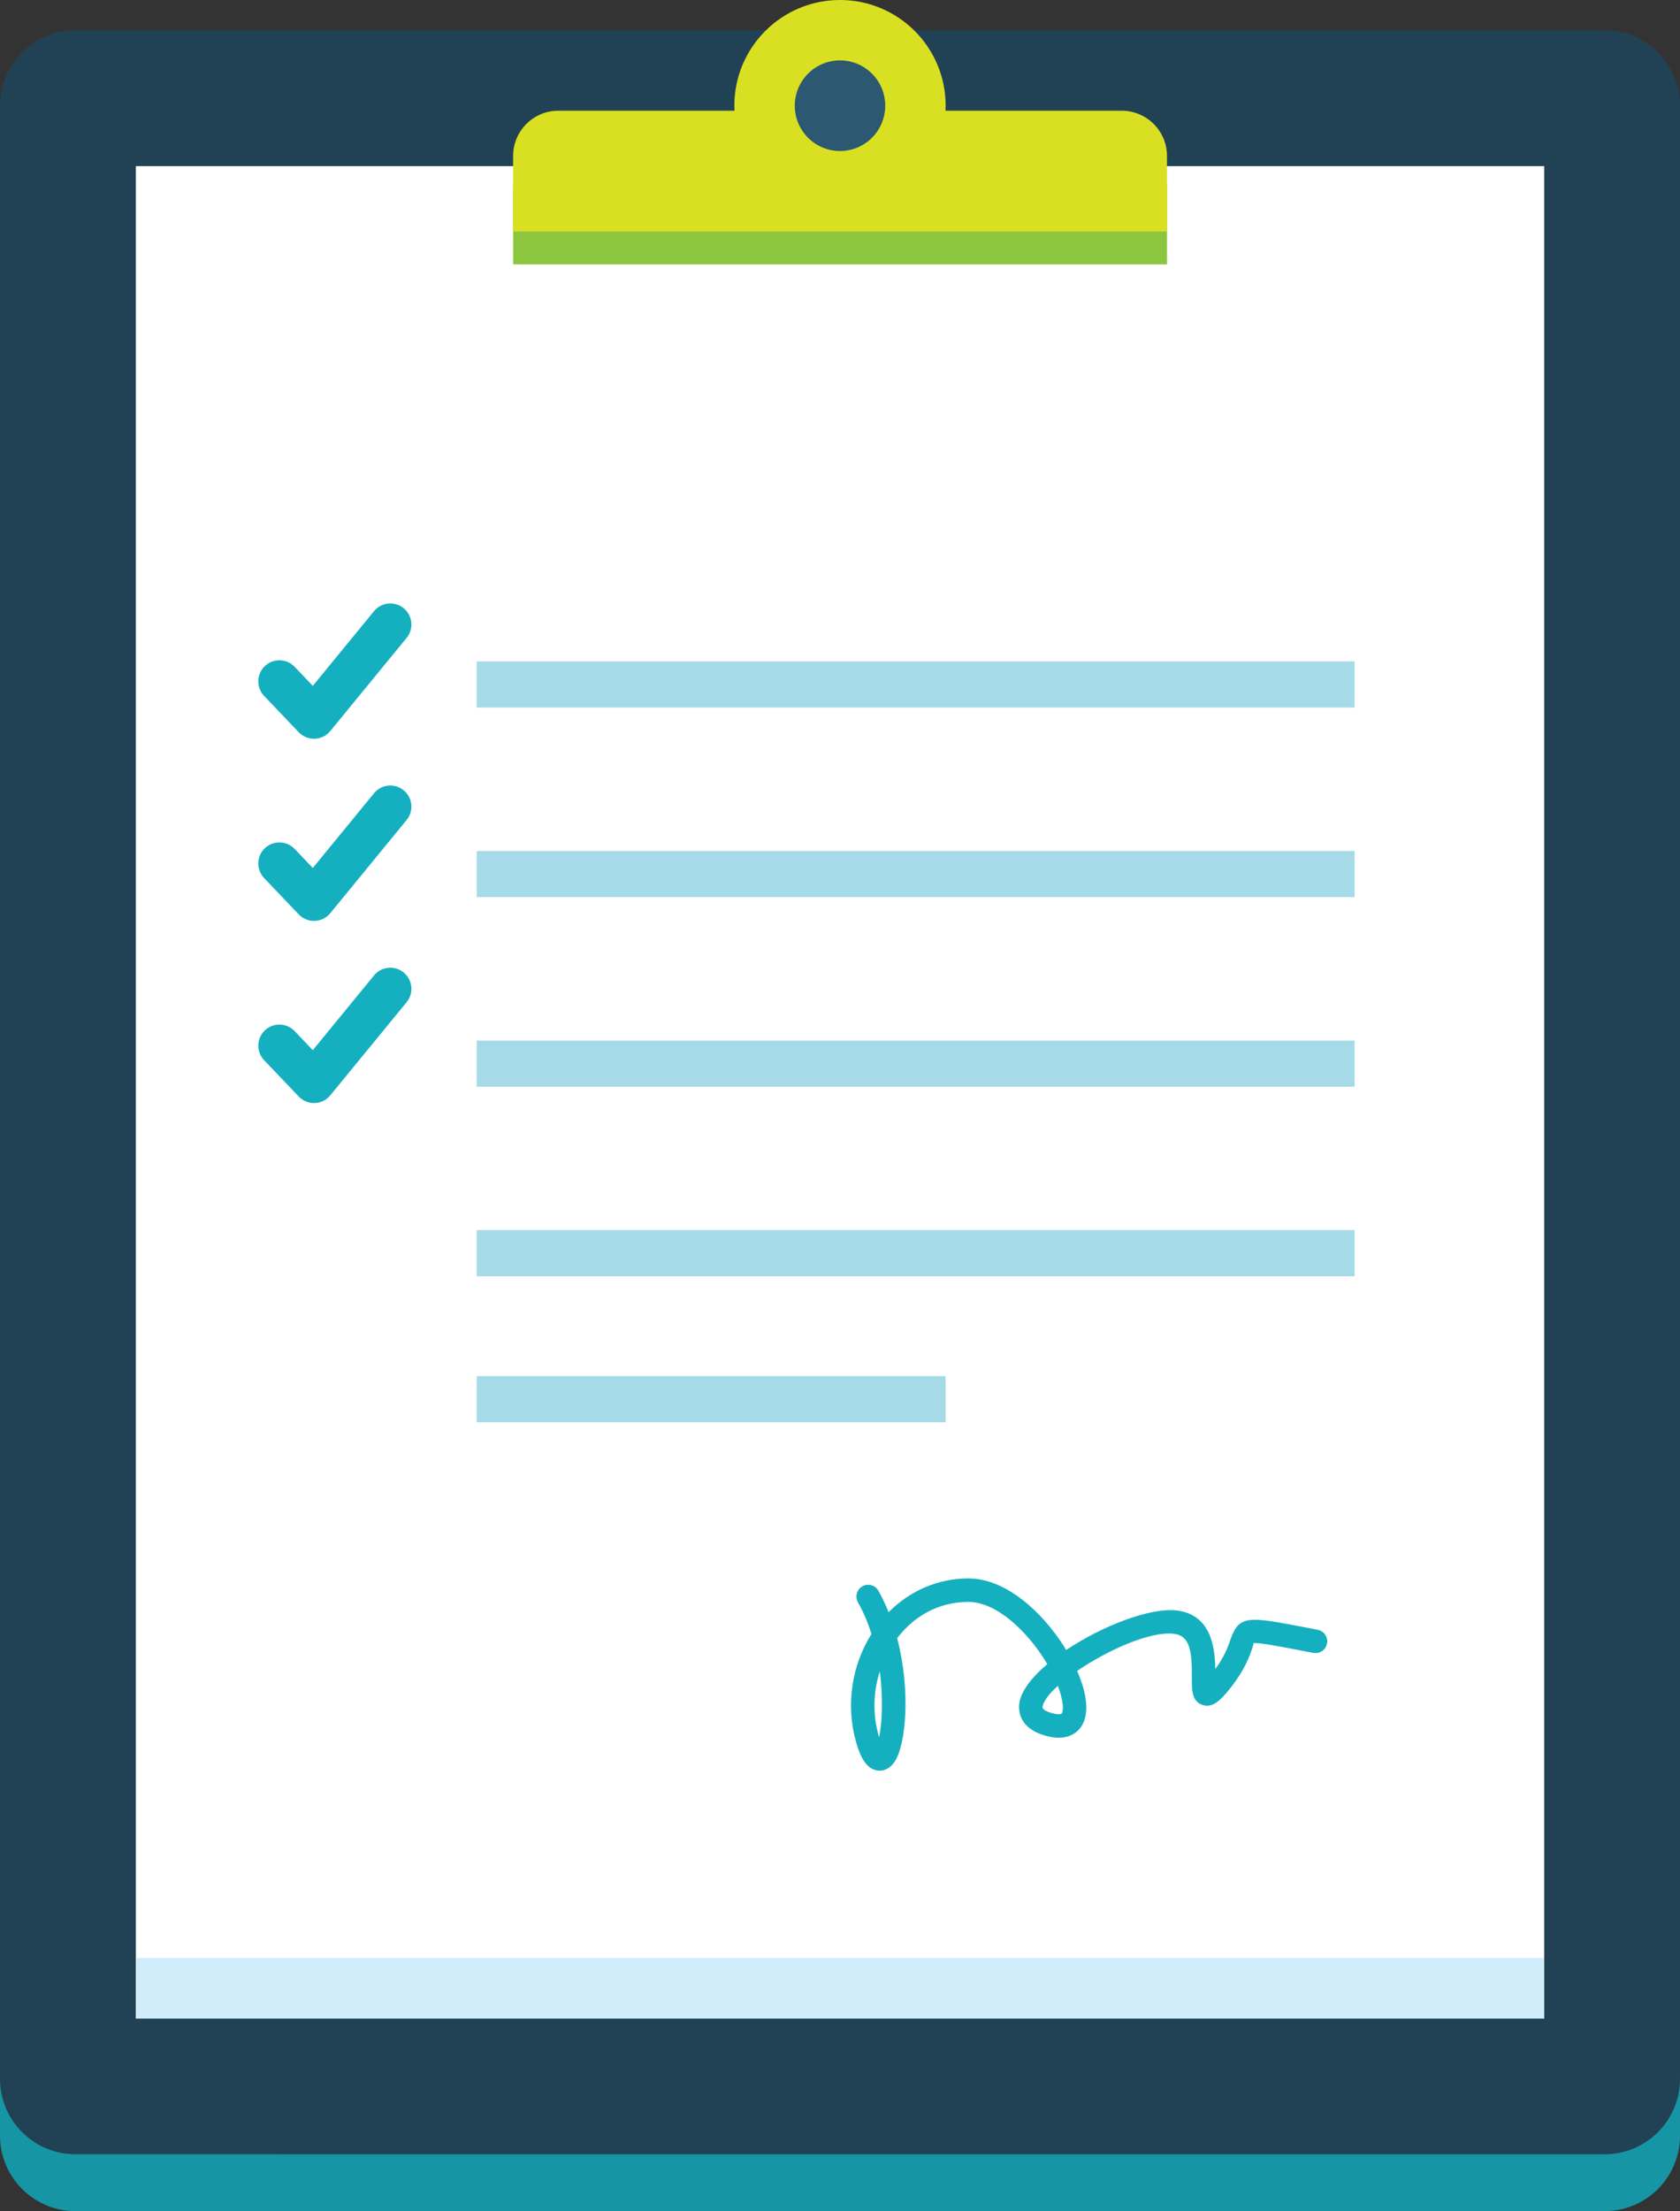
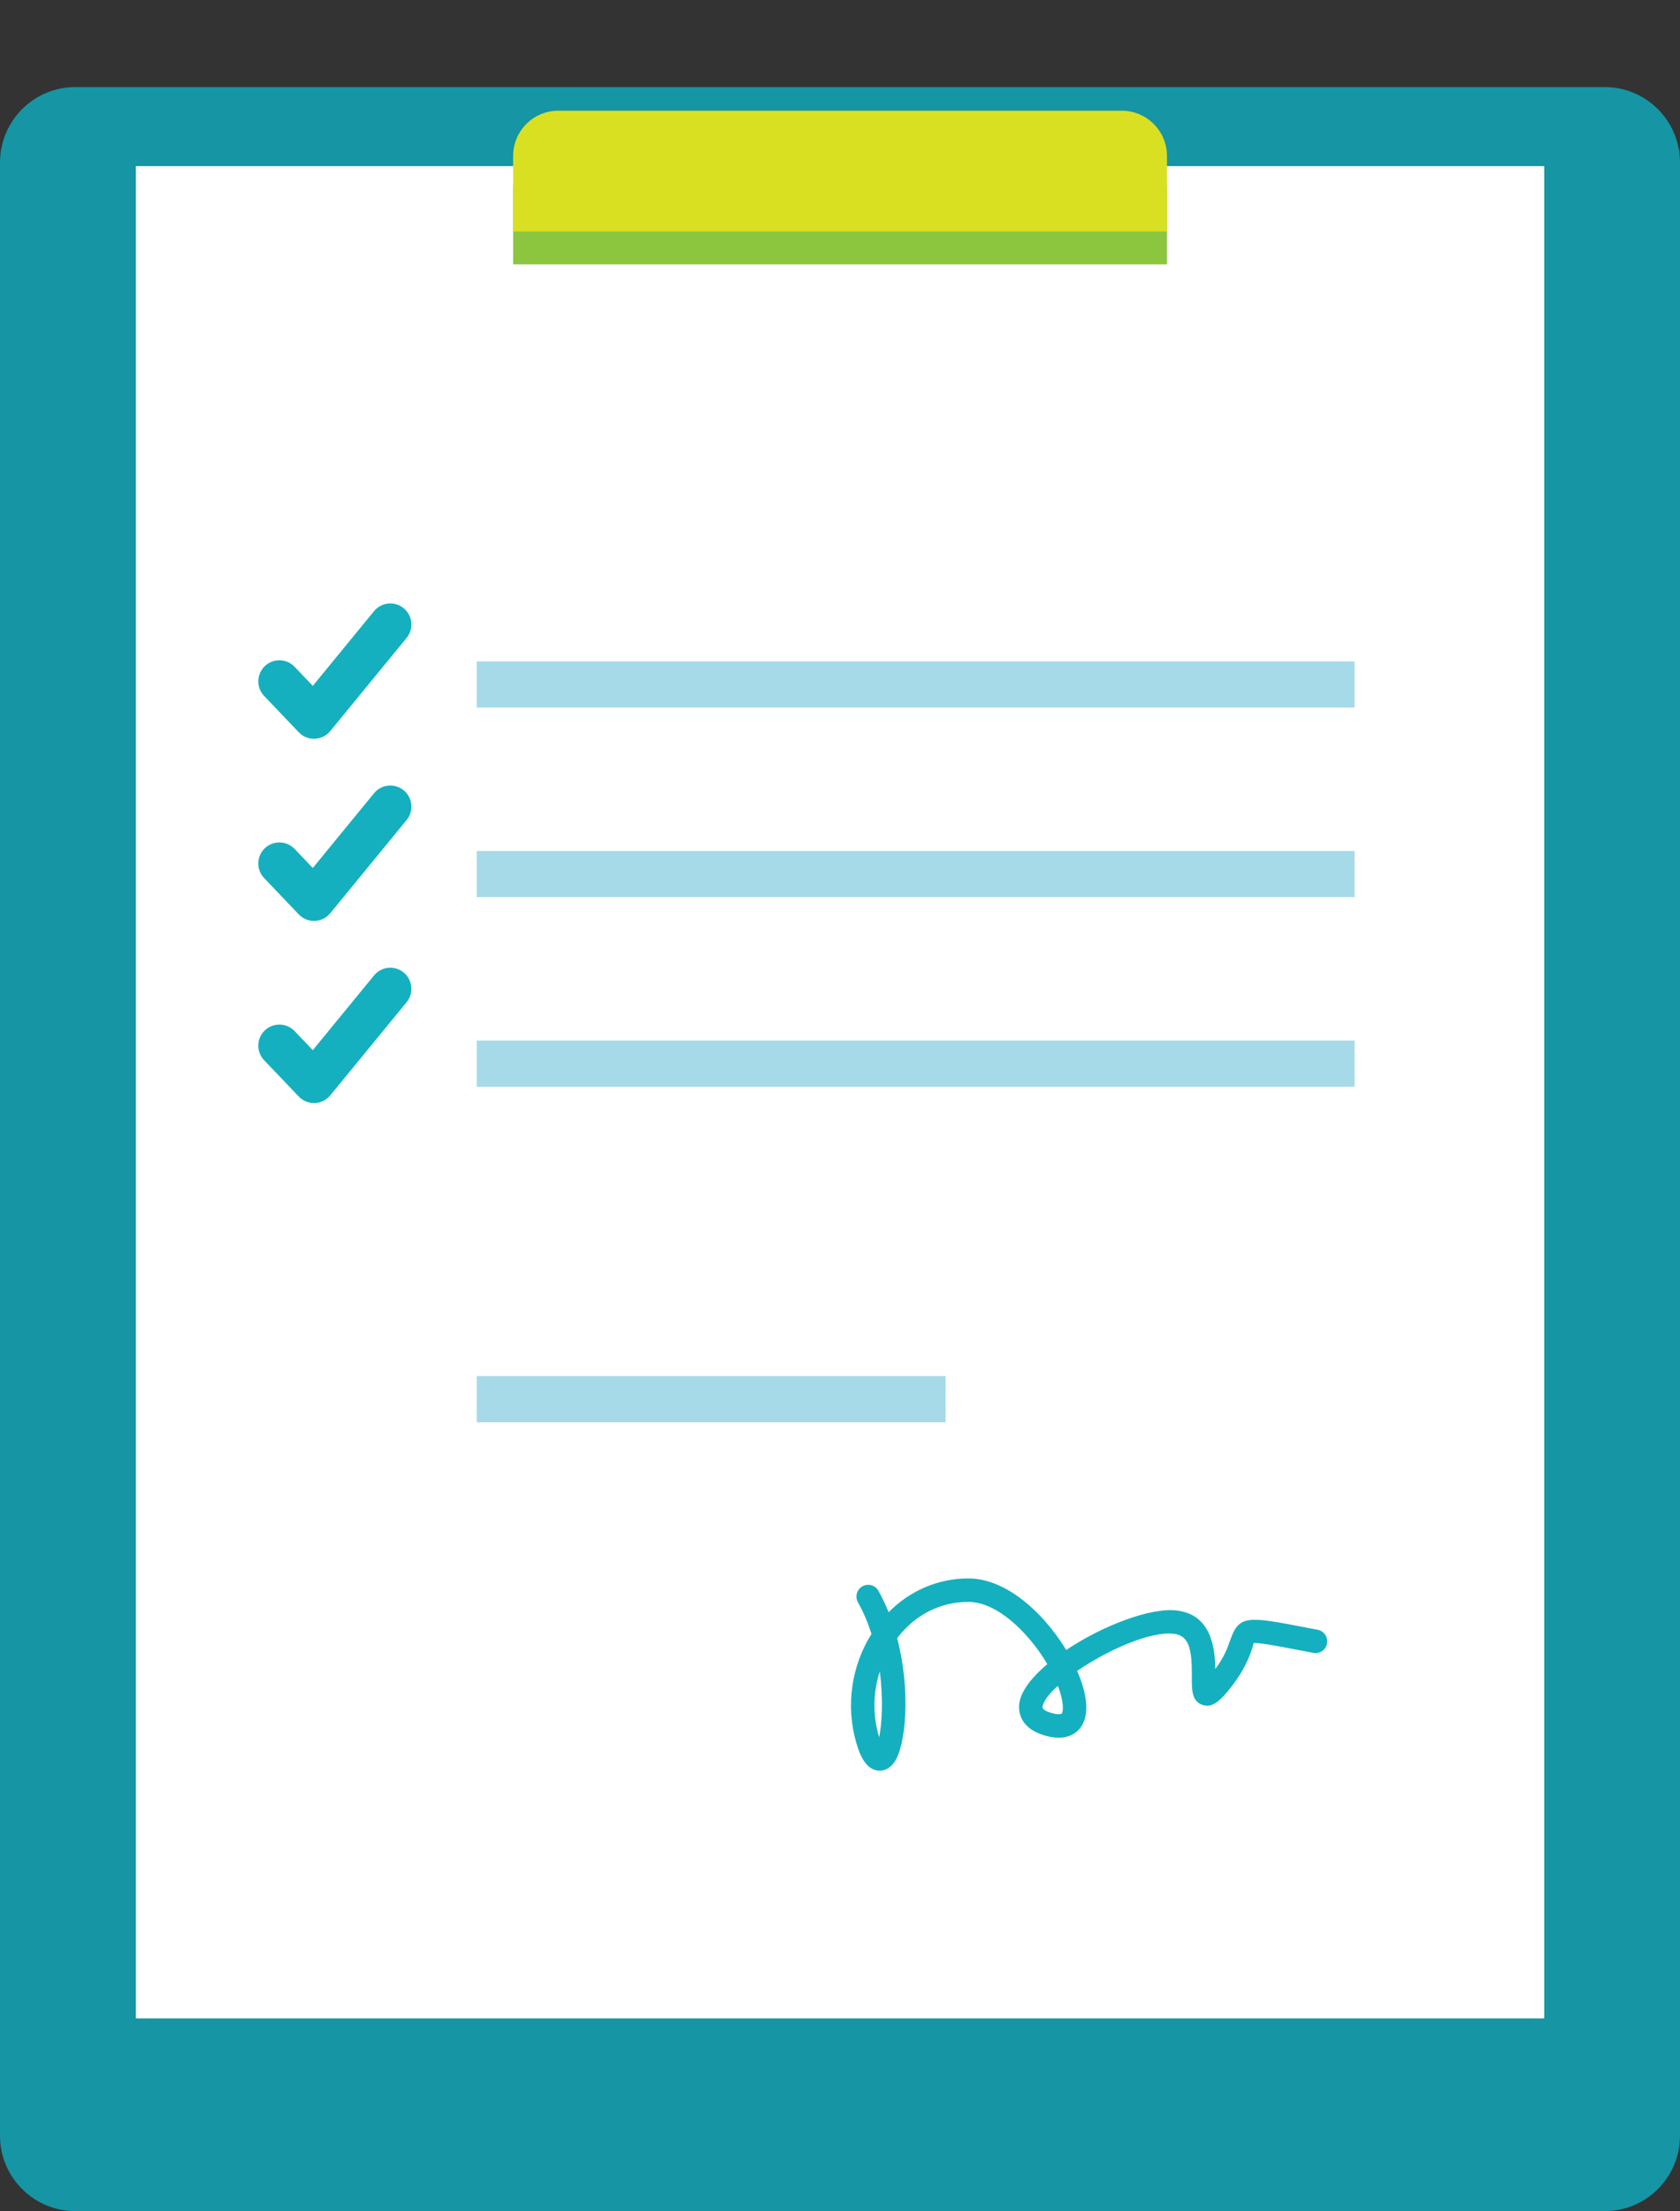
<svg xmlns="http://www.w3.org/2000/svg" version="1.1" x="0px" y="0px" width="264.42px" height="347.789px" viewBox="0 0 264.42 347.789" enable-background="new 0 0 264.42 347.789" xml:space="preserve">
  <rect x="0" y="0" width="264.42" height="347.789" fill="#333333" stroke="none" />
  <defs>
</defs>
  <g>
    <g>
      <path fill="#1695A4" d="M264.42,335.917c0,6.555-5.308,11.872-11.872,11.872H11.873C5.317,347.789,0,342.472,0,335.917V25.574    c0-6.565,5.317-11.882,11.873-11.882h240.675c6.565,0,11.872,5.317,11.872,11.882V335.917z" />
-       <path fill="#214254" d="M264.42,326.97c0,6.565-5.308,11.872-11.872,11.872H11.873C5.317,338.843,0,333.535,0,326.97V16.627    C0,10.072,5.317,4.754,11.873,4.754h240.675c6.565,0,11.872,5.318,11.872,11.873V326.97z" />
      <rect x="21.382" y="26.127" fill="#FFFFFF" width="221.666" height="291.344" />
-       <rect x="21.382" y="307.961" fill="#D1ECFB" width="221.666" height="9.509" />
      <path fill="#8CC63F" d="M183.676,41.582V29.709c0-3.948-3.198-7.136-7.127-7.136H87.871c-3.93,0-7.109,3.188-7.109,7.136v11.873    H183.676z" />
      <path fill="#D9E021" d="M183.676,36.415V24.542c0-3.939-3.198-7.127-7.127-7.127H87.871c-3.93,0-7.109,3.188-7.109,7.127v11.873    H183.676z" />
-       <path fill="#D9E021" d="M148.837,16.627c0,9.181-7.446,16.627-16.627,16.627s-16.627-7.446-16.627-16.627    C115.583,7.437,123.029,0,132.21,0S148.837,7.437,148.837,16.627z" />
-       <path fill="#2C5871" d="M139.328,16.627c0,3.93-3.179,7.127-7.118,7.127c-3.93,0-7.118-3.198-7.118-7.127    c0-3.939,3.189-7.127,7.118-7.127C136.149,9.5,139.328,12.688,139.328,16.627z" />
      <g>
        <rect x="75.033" y="104.029" fill="#A6DAE9" width="138.174" height="7.258" />
        <rect x="75.033" y="133.851" fill="#A6DAE9" width="138.174" height="7.249" />
        <rect x="75.033" y="163.673" fill="#A6DAE9" width="138.174" height="7.258" />
-         <rect x="75.033" y="193.476" fill="#A6DAE9" width="138.174" height="7.268" />
        <rect x="75.033" y="216.443" fill="#A6DAE9" width="73.804" height="7.268" />
      </g>
      <g>
        <path fill="#15B0BF" d="M49.422,116.202c-0.905,0-1.773-0.371-2.401-1.027l-5.449-5.711c-1.266-1.327-1.214-3.428,0.108-4.694     c1.331-1.266,3.427-1.209,4.693,0.108l2.86,3.001l9.636-11.751c1.162-1.416,3.249-1.622,4.67-0.46     c1.416,1.163,1.622,3.254,0.459,4.67l-12.013,14.648c-0.6,0.736-1.491,1.177-2.439,1.209     C49.506,116.202,49.464,116.202,49.422,116.202z" />
      </g>
      <g>
        <path fill="#15B0BF" d="M49.422,144.851c-0.905,0-1.773-0.371-2.401-1.027l-5.449-5.711c-1.266-1.327-1.214-3.428,0.108-4.694     c1.331-1.261,3.427-1.209,4.693,0.108l2.86,2.996l9.636-11.755c1.158-1.416,3.249-1.622,4.67-0.46     c1.416,1.158,1.622,3.249,0.459,4.67l-12.013,14.658c-0.6,0.736-1.491,1.177-2.439,1.21     C49.506,144.851,49.464,144.851,49.422,144.851z" />
      </g>
      <g>
        <path fill="#15B0BF" d="M49.422,173.501c-0.905,0-1.773-0.371-2.401-1.027l-5.449-5.711c-1.266-1.327-1.214-3.428,0.108-4.694     c1.331-1.261,3.427-1.205,4.693,0.108l2.86,3.001l9.636-11.751c1.162-1.421,3.249-1.627,4.67-0.46     c1.416,1.163,1.622,3.254,0.459,4.67l-12.013,14.648c-0.6,0.737-1.491,1.177-2.439,1.21     C49.506,173.501,49.464,173.501,49.422,173.501z" />
      </g>
      <g>
        <path fill="#15B0BF" d="M138.441,278.505c-0.159,0-0.3-0.014-0.403-0.033c-1.885-0.319-2.752-2.56-3.301-4.478     c-1.636-5.749-0.722-11.976,2.429-16.993c-0.544-1.711-1.243-3.395-2.133-4.975c-0.497-0.891-0.183-2.017,0.708-2.518     c0.877-0.497,2.007-0.193,2.518,0.708c0.605,1.078,1.139,2.209,1.604,3.367c3.372-3.404,7.821-5.313,12.538-5.313     c6.077,0,11.751,5.496,15.033,10.644c0.127,0.202,0.253,0.403,0.38,0.61c5.683-3.803,13.232-6.705,17.387-6.213     c5.43,0.647,6.03,5.833,6.082,9.204c1.468-1.997,1.965-3.437,2.335-4.511c1.397-4.042,2.79-3.765,11.887-2.021l1.89,0.366     c1.004,0.192,1.66,1.158,1.467,2.162c-0.187,1.003-1.153,1.664-2.162,1.467l-1.894-0.361c-4.023-0.778-6.93-1.318-7.559-1.144     c0.108-0.023-0.019,0.389-0.136,0.737c-0.46,1.336-1.158,3.352-3.32,6.124c-1.496,1.903-2.879,3.432-4.548,2.827     c-1.679-0.586-1.669-2.372-1.655-4.44c0.028-4.244-0.399-6.452-2.828-6.743c-3.704-0.446-10.447,2.575-15.23,5.842     c1.477,3.362,2.105,6.822,0.53,8.923c-0.652,0.877-2.26,2.204-5.556,1.252c-4.478-1.28-4.216-4.413-4.028-5.341     c0.38-1.876,2.03-3.939,4.361-5.903c-0.164-0.281-0.338-0.563-0.52-0.854c-2.626-4.117-7.329-8.932-11.915-8.932     c-4.407,0-8.379,2.021-11.197,5.697c2.176,8.29,1.388,16.908-0.45,19.52C139.975,278.294,139.042,278.505,138.441,278.505z      M138.47,262.905c-1.036,3.23-1.125,6.752-0.178,10.076c0.028,0.094,0.051,0.178,0.08,0.263     C138.826,271.017,139.037,267.158,138.47,262.905z M166.5,265.165c-1.332,1.2-2.223,2.331-2.401,3.221     c-0.033,0.169-0.122,0.614,1.425,1.055c1.018,0.295,1.496,0.178,1.576,0.089C167.424,269.095,167.401,267.519,166.5,265.165z" />
      </g>
    </g>
  </g>
</svg>